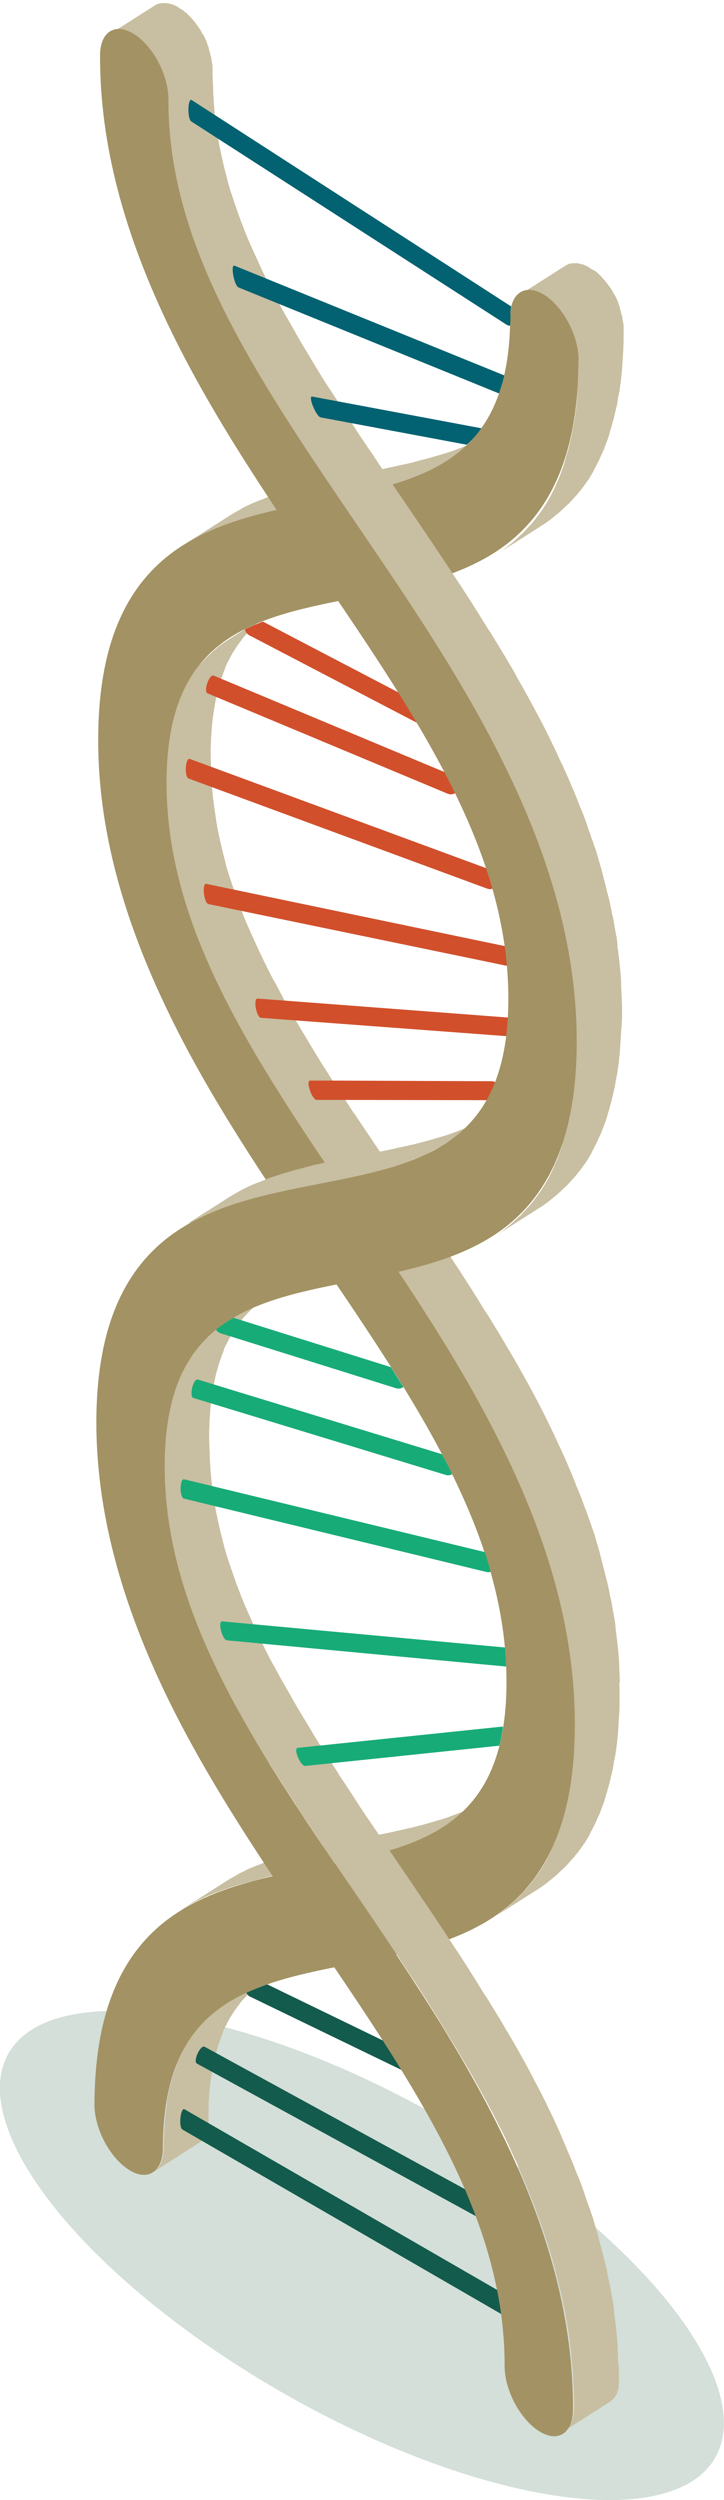
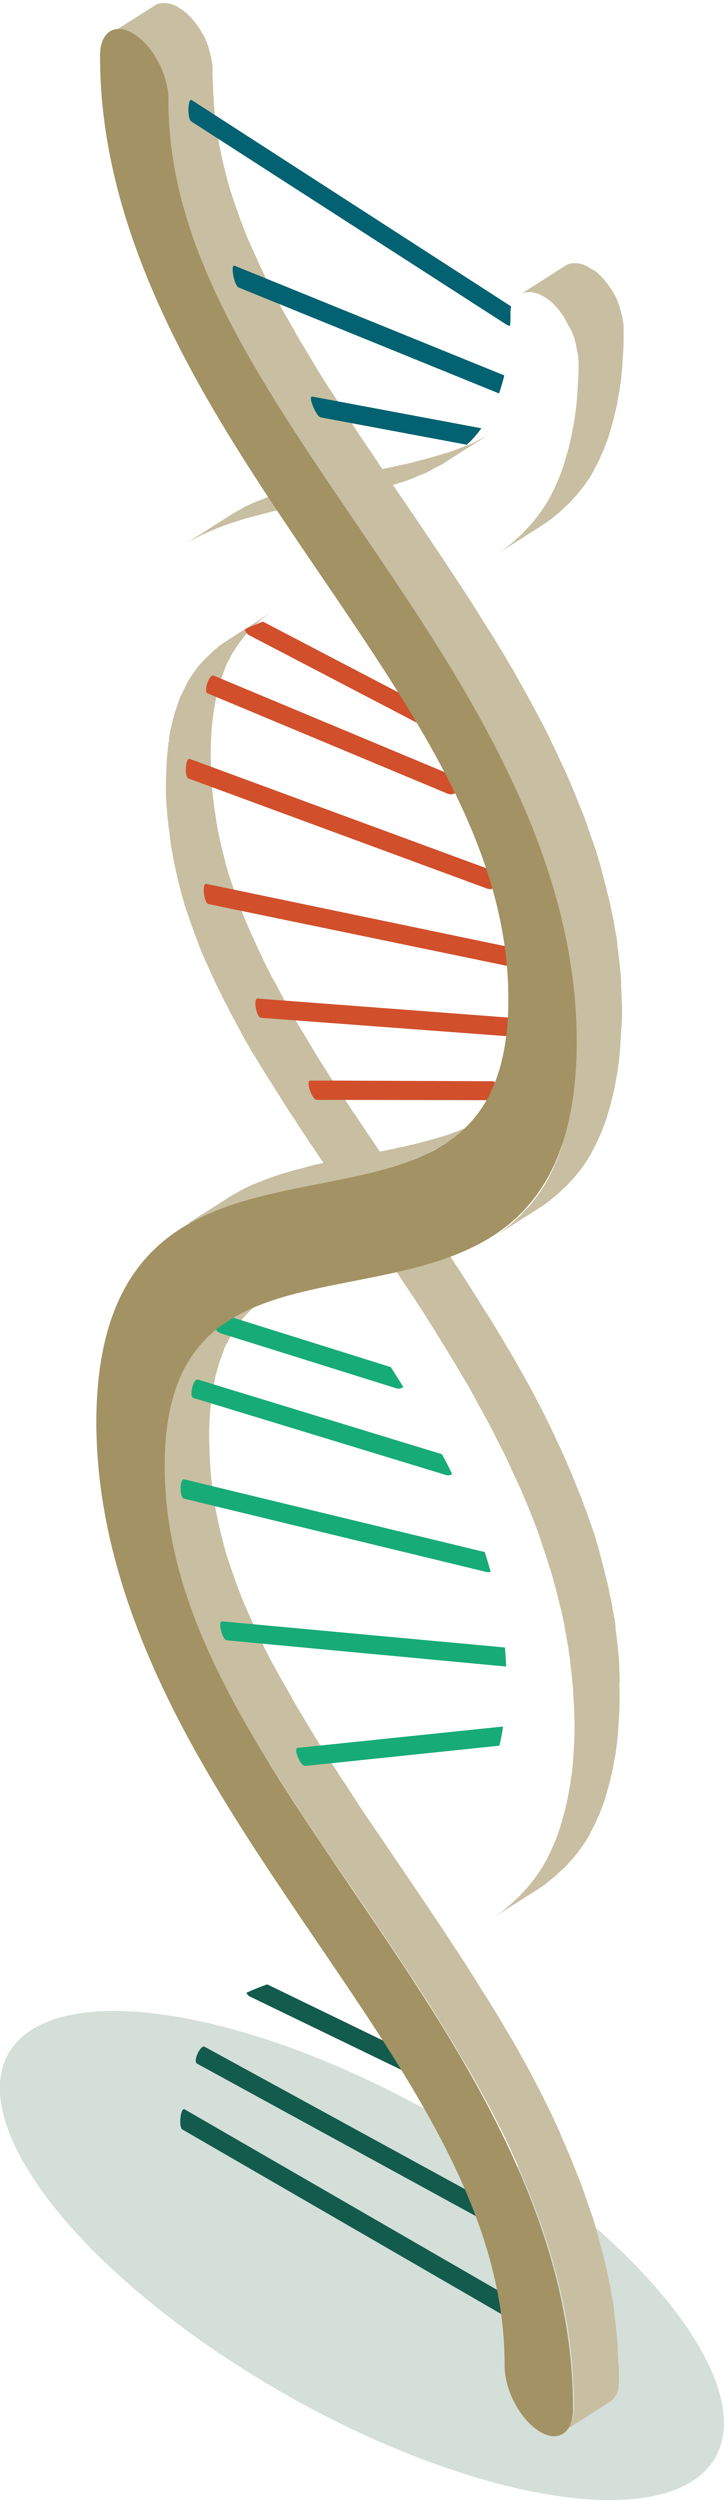
<svg xmlns="http://www.w3.org/2000/svg" version="1.1" id="Layer_1" x="0" y="0" viewBox="0 0 233 804.4" xml:space="preserve">
  <style>
    .st2{fill:#c8bea1}.st3{fill:#a39263}.st4{fill:#135b4d}.st5{fill:#d14f2b}.st6{fill:#036271}.st7{fill:#17ab77}
  </style>
  <ellipse transform="rotate(-60.23 116.517 725.755)" cx="116.5" cy="725.7" rx="51" ry="131" opacity=".18" fill="#10512a" />
-   <path class="st2" d="M67.1 677.7c0-1.1.1-2.1.2-3.1v-.6c.1-1 .2-2.1.3-3.1.1-1 .3-2 .4-3 0-.2.1-.3.1-.5.2-1 .3-1.9.5-2.9 0-.2.1-.3.1-.5.2-1 .4-2 .7-3 0-.1.1-.3.1-.4.3-1 .6-2.1.9-3 .1-.2.1-.4.2-.5.1-.4.3-.8.4-1.2.1-.2.1-.4.2-.6.2-.4.4-.9.5-1.3 0-.1.1-.2.1-.4.3-.7.6-1.4 1-2 .1-.1.1-.3.2-.4.3-.7.7-1.3 1-1.9 0-.1.1-.2.2-.3.4-.6.8-1.3 1.2-1.9l.1-.1c.4-.6.8-1.2 1.3-1.8.1-.1.2-.2.2-.3.4-.6.9-1.1 1.3-1.6l.3-.3c.5-.5 1-1.1 1.5-1.6l.1-.1c.5-.5 1-1 1.5-1.4l.2-.2c.5-.5 1-.9 1.6-1.4.1-.1.2-.2.3-.2.5-.4 1.1-.8 1.6-1.3.1-.1.2-.1.3-.2l1.8-1.2-14.5 9.2-1.8 1.2c-.1.1-.2.1-.3.2-.6.4-1.1.8-1.6 1.2-.1.1-.2.2-.3.2-.5.4-1.1.9-1.6 1.4l-.2.2c-.5.5-1 .9-1.5 1.4l-.1.1c-.5.5-1 1-1.5 1.6l-.3.3c-.5.5-.9 1.1-1.3 1.6-.1.1-.2.2-.2.3-.4.6-.9 1.2-1.3 1.8 0 .1-.1.1-.1.2-.4.6-.8 1.2-1.2 1.9 0 .1-.1.1-.1.2v.1c-.4.6-.7 1.3-1 1.9-.1.1-.1.3-.2.4-.3.7-.6 1.3-1 2.1 0 .1-.1.2-.1.3-.2.4-.4.9-.5 1.3-.1.2-.1.4-.2.6-.1.4-.3.8-.4 1.2 0 .1-.1.2-.1.3 0 .1 0 .1-.1.2l-.9 3c0 .1 0 .1-.1.2v.2c-.3 1-.5 2-.7 3 0 .1 0 .2-.1.2v.2c-.2.9-.4 1.9-.5 2.9v.5c-.2 1-.3 2-.4 3-.1 1-.2 2-.3 3.1v.7c-.1 1-.1 2-.2 3.1V687.5c0 1-.1 2-.1 3.1v.4c0 .5 0 .9-.1 1.3v.1c0 .4-.1.8-.1 1.1v.1c-.1.4-.1.7-.2 1 0 .1 0 .1-.1.2l-.3.9v.1c-.1.3-.3.6-.4.9 0 0 0 .1-.1.1-.1.2-.3.4-.4.6l-.2.2c-.1.2-.3.3-.4.4l-.2.2c-.2.2-.4.3-.6.5l14.6-9.3c.2-.1.4-.3.6-.5l.2-.2.4-.4.2-.2c.2-.2.3-.4.4-.6 0 0 0-.1.1-.1.2-.3.3-.5.4-.8v-.1c.1-.2.1-.4.2-.6 0-.1.1-.2.1-.3 0-.1 0-.1.1-.2v-.2c.1-.2.1-.4.1-.6v-.2-.1-.2c0-.2.1-.4.1-.6v-.3-.1-.1-.6-.6-.5c0-1.1 0-2.1.1-3.1-.1-.1-.1-.3-.1-.5zM153.9 580.5c-.5.3-1.1.6-1.7.9-.3.2-.6.3-.9.5-.5.3-1.1.5-1.6.7-.3.1-.6.3-1 .4-.6.2-1.2.5-1.8.7-.3.1-.5.2-.8.3-1.3.5-2.6 1-4 1.4-.2.1-.4.1-.7.2-1.3.4-2.7.8-4.1 1.2-.2.1-.5.1-.7.2-1.4.4-2.8.7-4.2 1.1-.2.1-.4.1-.6.1-1.5.4-3 .7-4.5 1-.1 0-.2 0-.3.1-1.7.4-3.5.7-5.2 1.1h-.2c-1.8.4-3.6.7-5.4 1.1-1.7.3-3.4.7-5 1-.2 0-.3.1-.5.1-1.6.3-3.3.7-4.9 1-.2 0-.3.1-.5.1h-.2c-1.5.3-3.1.7-4.6 1-.3.1-.5.1-.8.2l-4.5 1.2c-.2.1-.5.1-.7.2-1.5.4-3 .9-4.5 1.3-.2.1-.4.1-.6.2-1.6.5-3.1 1-4.6 1.6-.1 0-.1.1-.2.1-.9.4-1.9.7-2.8 1.1-.3.1-.6.3-1 .4-.7.3-1.4.6-2.1 1-.3.2-.7.3-1 .5-.7.3-1.3.7-2 1.1-.3.2-.6.3-.9.5-.9.5-1.9 1.1-2.8 1.7l-14.6 9.3c.9-.6 1.9-1.1 2.8-1.7.3-.2.6-.3.9-.5.7-.4 1.3-.7 2-1.1.3-.2.7-.3 1-.5.7-.3 1.4-.6 2.1-1 .3-.1.6-.3 1-.4.9-.4 1.9-.8 2.8-1.1.1 0 .2-.1.2-.1 1.5-.6 3.1-1.1 4.6-1.6.2-.1.4-.1.6-.2 1.5-.5 3-.9 4.5-1.3.3-.1.5-.1.8-.2l4.5-1.2c.3-.1.5-.1.8-.2 1.5-.4 3-.7 4.6-1 .2 0 .4-.1.7-.1 1.6-.4 3.3-.7 4.9-1 .2 0 .3-.1.5-.1 1.7-.3 3.4-.7 5-1 1.8-.4 3.7-.7 5.5-1.1h.1c1.8-.4 3.5-.7 5.2-1.1H112.8c1.5-.3 3-.7 4.5-1 .2 0 .4-.1.6-.1 1.4-.3 2.8-.7 4.2-1.1.2-.1.5-.1.7-.2 1.4-.4 2.7-.8 4.1-1.2.2-.1.4-.1.7-.2 1.3-.4 2.7-.9 4-1.4.1 0 .1 0 .2-.1l.6-.3c.6-.2 1.2-.5 1.8-.7.3-.1.6-.3 1-.4.5-.2 1.1-.5 1.6-.7.3-.1.6-.3.9-.5.6-.3 1.1-.6 1.7-.9.3-.1.5-.3.8-.4.8-.4 1.6-.9 2.3-1.4l14.6-9.3c-.8.5-1.5.9-2.3 1.4-.4.1-.6.2-.9.4z" />
  <path class="st2" d="M199.5 541c0-.6-.1-1.2-.1-1.8 0-.9-.1-1.8-.1-2.7v-.7c0-.6-.1-1.3-.1-1.9-.1-.7-.1-1.4-.2-2.1 0-.4-.1-.7-.1-1.1-.1-.7-.1-1.3-.2-2-.1-.5-.1-1.1-.2-1.6s-.1-1.1-.2-1.6c-.1-.6-.2-1.3-.2-1.9 0-.4-.1-.7-.1-1.1-.1-.8-.2-1.5-.4-2.3-.1-.6-.2-1.2-.3-1.7 0-.2-.1-.4-.1-.6-.2-1.2-.4-2.5-.7-3.7-.1-.3-.1-.6-.2-.8v-.1c-.3-1.6-.6-3.1-1-4.7 0-.1-.1-.2-.1-.3-.1-.5-.2-1-.4-1.5-.2-.9-.4-1.9-.7-2.9-.1-.3-.1-.5-.2-.8-.2-.6-.3-1.3-.5-1.9-.2-.7-.3-1.3-.5-2-.1-.4-.3-.9-.4-1.4-.2-.7-.4-1.3-.6-2-.1-.5-.3-.9-.4-1.4-.2-.7-.4-1.4-.7-2.1l-.6-1.8c-.1-.3-.2-.5-.3-.8-.4-1.1-.8-2.3-1.2-3.4-.1-.3-.2-.7-.4-1 0-.1 0-.1-.1-.2-.5-1.5-1.1-3.1-1.7-4.6-.1-.1-.1-.3-.2-.4l-.6-1.5c-.4-.9-.7-1.9-1.1-2.8-.1-.3-.3-.7-.4-1l-.9-2.1c-.3-.6-.5-1.3-.8-1.9-.2-.5-.4-.9-.6-1.4-.4-.9-.8-1.8-1.2-2.6-.2-.5-.4-1-.7-1.5-.4-.9-.8-1.7-1.2-2.6-.1-.2-.2-.4-.2-.5-.6-1.2-1.2-2.5-1.8-3.7-.3-.7-.7-1.4-1-2.1-.8-1.6-1.6-3.2-2.4-4.7-.3-.5-.5-1-.8-1.5-.4-.8-.8-1.6-1.3-2.5-.1-.2-.2-.4-.3-.5-1-1.9-2.1-3.9-3.2-5.8l-.3-.6c-1-1.7-2-3.5-3-5.2-.3-.6-.7-1.2-1.1-1.8-.8-1.4-1.6-2.8-2.4-4.1-.4-.6-.7-1.2-1.1-1.8-1-1.6-2-3.3-3-4.9-.1-.2-.3-.4-.4-.6l-.1-.1c-1.4-2.2-2.7-4.4-4.1-6.6-.3-.5-.7-1.1-1-1.6-1.4-2.2-2.8-4.3-4.2-6.5 0 0 0-.1-.1-.1-1.4-2.2-2.8-4.3-4.2-6.4-.3-.5-.7-1-1-1.5l-4.2-6.3-.1-.1c-.1-.1-.1-.2-.2-.3-3-4.5-6-8.9-9-13.3-1.4-2.1-2.8-4.1-4.1-6.1-.3-.5-.7-1-1-1.5l-4.2-6.3c-.2-.3-.5-.7-.7-1l-3.6-5.4c-.2-.4-.5-.8-.8-1.1-1.3-2-2.6-4-3.9-5.9-.3-.4-.6-.9-.8-1.3-1.2-1.9-2.5-3.8-3.7-5.7-.1-.2-.2-.3-.3-.5-1.3-2-2.5-3.9-3.7-5.9l-.9-1.5c-.7-1.2-1.4-2.3-2.1-3.5l-.9-1.5c-1-1.6-1.9-3.2-2.9-4.9-.1-.1-.2-.3-.2-.4-.8-1.5-1.7-2.9-2.5-4.4-.3-.5-.6-1-.8-1.5-.6-1.1-1.2-2.2-1.8-3.4-.3-.6-.6-1.2-1-1.8-.4-.7-.8-1.5-1.2-2.2-.3-.7-.7-1.4-1-2-.4-.7-.7-1.5-1.1-2.2-.3-.6-.6-1.3-.9-1.9-.7-1.4-1.3-2.8-1.9-4.1-.1-.3-.3-.6-.4-.9-.4-.8-.7-1.6-1.1-2.4-.3-.6-.5-1.2-.8-1.8-.2-.4-.3-.8-.5-1.1-.4-1-.8-1.9-1.2-2.9-.2-.4-.3-.9-.5-1.3-.3-.9-.7-1.8-1-2.6-.2-.5-.3-.9-.5-1.4-.3-.9-.6-1.7-.9-2.6-.2-.5-.3-.9-.5-1.4l-.9-2.7c-.1-.4-.3-.8-.4-1.2-.4-1.3-.8-2.6-1.1-3.9 0-.1-.1-.3-.1-.5-.3-1.2-.6-2.3-.9-3.5-.1-.4-.2-.9-.3-1.3l-.6-2.7c-.1-.5-.2-.9-.3-1.4-.2-.9-.4-1.8-.5-2.7-.1-.4-.2-.8-.2-1.2l-.6-3.9v-.1c-.2-1.3-.3-2.6-.5-3.8 0-.4-.1-.8-.1-1.3-.1-.9-.2-1.8-.2-2.8 0-.5-.1-.9-.1-1.4-.1-.9-.1-1.8-.1-2.7 0-.5 0-.9-.1-1.4 0-1.3-.1-2.7-.1-4v-.5c0-1.1 0-2.1.1-3.1v-.6c0-1.1.1-2.1.2-3.1v-.6c.1-1 .2-2.1.3-3.1.1-1 .3-2 .4-3 0-.2.1-.3.1-.5.2-1 .3-1.9.5-2.9 0-.2.1-.3.1-.5.2-1 .4-2 .7-3 0-.1.1-.3.1-.4.3-1 .6-2.1.9-3 .1-.2.1-.4.2-.5.1-.4.3-.8.4-1.2.1-.2.1-.4.2-.6.2-.4.4-.9.5-1.3 0-.1.1-.2.1-.3.3-.7.6-1.4 1-2 .1-.1.1-.3.2-.4.3-.7.7-1.3 1-1.9 0-.1.1-.2.2-.3.4-.6.8-1.3 1.2-1.9l.1-.1c.4-.6.8-1.2 1.3-1.8.1-.1.2-.2.2-.3.4-.6.9-1.1 1.3-1.6l.3-.3c.5-.5 1-1.1 1.5-1.6l.1-.1c.5-.5 1-1 1.5-1.4l.2-.2c.5-.5 1-.9 1.6-1.4.1-.1.2-.2.3-.2.5-.4 1.1-.8 1.6-1.2.1-.1.2-.1.3-.2l1.8-1.2-14.6 9.3-1.8 1.2c-.1.1-.2.1-.3.2-.6.4-1.1.8-1.6 1.2l-.3.3c-.5.4-1.1.9-1.6 1.4l-.2.2c-.5.5-1 .9-1.5 1.4l-.1.1c-.5.5-1 1-1.5 1.6l-.3.3c-.5.5-.9 1.1-1.3 1.6-.1.1-.2.2-.2.3-.4.6-.9 1.2-1.3 1.8 0 .1-.1.1-.1.2-.4.6-.8 1.2-1.2 1.9 0 .1-.1.1-.1.2v.1c-.4.6-.7 1.3-1 1.9-.1.1-.1.3-.2.4-.3.7-.6 1.3-1 2 0 .1-.1.2-.1.3-.2.4-.4.9-.5 1.3-.1.2-.1.4-.2.6-.1.4-.3.8-.4 1.2 0 .1-.1.2-.1.3 0 .1 0 .1-.1.2l-.9 3c0 .1 0 .1-.1.2v.2c-.3 1-.5 2-.7 3 0 .1 0 .2-.1.2v.2c-.2.9-.4 1.9-.5 2.9v.5c-.2 1-.3 2-.4 3-.1 1-.2 2-.3 3.1v.7c-.1 1-.1 2-.2 3.1V248.6c0 1-.1 2-.1 3.1v4.4c0 .5 0 .9.1 1.4 0 .6 0 1.2.1 1.7 0 .3 0 .7.1 1 0 .5.1.9.1 1.4 0 .4 0 .7.1 1.1 0 .6.1 1.1.2 1.7 0 .4.1.8.1 1.3 0 .2 0 .4.1.5.1 1.1.3 2.2.4 3.3v.1c.2 1.1.3 2.3.5 3.4 0 .2.1.3.1.5.1.4.2.8.2 1.2.1.6.2 1.1.3 1.7.1.3.1.7.2 1 .1.5.2.9.3 1.4.1.3.1.7.2 1 .1.6.3 1.1.4 1.7.1.4.2.9.3 1.3 0 .2.1.3.1.5.2 1 .5 2 .8 3 0 .2.1.3.1.5v.1c.3 1.2.7 2.3 1 3.5 0 .1.1.2.1.4.1.4.2.8.4 1.2.2.6.4 1.3.6 1.9.1.3.2.6.3.8.2.5.3.9.5 1.4.1.4.3.8.4 1.2.2.5.3.9.5 1.4.2.5.3.9.5 1.4.1.2.2.5.3.7.2.6.5 1.3.7 1.9.2.4.3.9.5 1.3 0 .1.1.2.1.4.3.8.7 1.7 1 2.5.2.4.3.8.5 1.1 0 0 0 .1.1.1.2.6.5 1.1.7 1.7.4.8.7 1.6 1.1 2.4 0 .1.1.1.1.2.1.2.2.5.3.7.6 1.4 1.3 2.8 1.9 4.1l.3.6.6 1.2c.4.7.7 1.5 1.1 2.2.3.7.7 1.4 1 2 .4.7.8 1.5 1.1 2.2.2.3.3.6.5.9.2.3.3.6.5.9.6 1.1 1.2 2.2 1.8 3.4.3.5.6 1 .8 1.5.8 1.5 1.6 2.9 2.5 4.4.1.1.2.3.2.4.9 1.6 1.9 3.2 2.9 4.8l.9 1.5c.7 1.1 1.4 2.3 2.1 3.4.2.3.3.5.5.8.1.2.3.5.5.7 1.2 2 2.4 3.9 3.7 5.9.1.2.2.3.3.5 1.2 1.9 2.4 3.8 3.7 5.7.3.4.6.9.8 1.3 1.3 2 2.6 3.9 3.9 5.9.2.4.5.8.8 1.1l3.6 5.4c.1.2.3.4.4.6.1.1.2.3.3.4l4.2 6.3c.3.5.7 1 1.1 1.6 1.4 2 2.7 4 4.1 6.1 3 4.4 6 8.9 9 13.3.1.1.2.2.2.4l4.2 6.3c.3.5.7 1 1 1.5 1.4 2.2 2.9 4.3 4.3 6.5 0 0 0 .1.1.1 1.4 2.1 2.8 4.3 4.2 6.5.3.5.7 1 1 1.6 1.4 2.2 2.8 4.4 4.1 6.6.2.3.3.5.5.8 1 1.6 2 3.3 3 4.9.4.6.7 1.2 1.1 1.8.8 1.4 1.6 2.7 2.4 4.1.4.6.7 1.2 1.1 1.8 1 1.7 2 3.5 2.9 5.2l.3.6c1.1 1.9 2.1 3.9 3.2 5.8.5 1 1.1 2 1.6 3 .3.5.5 1 .8 1.6.8 1.6 1.6 3.2 2.4 4.7 1 1.9 1.9 3.9 2.8 5.8.1.2.2.4.2.5.6 1.4 1.3 2.8 1.9 4.1.4.9.8 1.8 1.2 2.6.5 1.1.9 2.2 1.4 3.3l.9 2.1c.5 1.3 1 2.5 1.5 3.8l.6 1.5c.7 1.8 1.3 3.5 1.9 5.2.1.3.2.7.3 1 .5 1.4 1 2.8 1.4 4.2l.6 1.8c.4 1.2.7 2.3 1.1 3.4.2.7.4 1.3.6 2l.9 3.3c.2.6.3 1.3.5 1.9.3 1.2.6 2.4.9 3.7.1.5.2 1 .4 1.5.4 1.7.8 3.4 1.1 5.1.1.3.1.5.1.8.3 1.4.5 2.9.8 4.3.1.6.2 1.2.3 1.7.2 1.1.3 2.2.5 3.4.1.6.2 1.3.2 1.9.1 1.1.3 2.1.4 3.2.1.7.1 1.3.2 2 .1 1.1.2 2.1.3 3.2 0 .6.1 1.3.1 1.9.1 1.1.1 2.2.2 3.3 0 .6.1 1.2.1 1.8 0 1.7.1 3.3.1 5 0 1.7 0 3.4-.1 5.1v.1c-.1 1.6-.2 3.3-.3 4.9 0 .5-.1 1.1-.1 1.6-.1 1-.2 2.1-.3 3.1-.1.7-.2 1.3-.3 2-.1.9-.2 1.7-.4 2.6-.1.8-.3 1.5-.4 2.2-.1.7-.3 1.5-.4 2.2-.2 1-.5 2-.7 3-.1.5-.2 1-.4 1.5 0 .1-.1.2-.1.4-.3 1.2-.7 2.3-1 3.4-.1.2-.1.3-.1.5-.4 1.2-.8 2.3-1.2 3.4-.1.3-.2.5-.3.8-.3.8-.7 1.6-1 2.3-.2.5-.4.9-.6 1.4-.3.7-.7 1.3-1 2-.2.4-.4.9-.7 1.3-.5 1-1.1 1.9-1.7 2.8 0 .1-.1.1-.1.2-.6.9-1.2 1.7-1.8 2.5-.2.3-.4.5-.6.8-.5.7-1.1 1.4-1.7 2.1-.2.2-.3.4-.5.5-.7.8-1.5 1.6-2.2 2.4-.2.2-.4.4-.6.5-.6.6-1.3 1.2-1.9 1.8-.2.2-.5.4-.7.6-.8.7-1.7 1.4-2.6 2.1-1.1.8-2.2 1.6-3.4 2.3l14.6-9.3c1.2-.7 2.3-1.5 3.4-2.3.9-.7 1.7-1.4 2.6-2.1.2-.2.5-.4.7-.6.6-.6 1.3-1.2 1.9-1.8.2-.2.4-.4.6-.5.8-.8 1.5-1.6 2.2-2.4.2-.2.3-.4.5-.5.6-.7 1.1-1.4 1.7-2.1.2-.2.4-.5.6-.8.6-.8 1.2-1.7 1.8-2.5 0-.1.1-.1.1-.2.5-.8 1-1.6 1.4-2.4.1-.2.2-.3.2-.5.2-.4.5-.8.7-1.3.3-.6.7-1.3 1-2 .2-.5.4-.9.6-1.4.2-.3.3-.7.5-1 .2-.4.3-.8.5-1.3.1-.3.2-.5.3-.8.4-1 .8-2 1.1-3.1 0-.1.1-.2.1-.3.1-.2.1-.3.1-.5.4-1.1.7-2.3 1-3.4 0-.1.1-.2.1-.4 0-.1 0-.1.1-.2.1-.4.2-.9.3-1.3.2-1 .5-1.9.7-3 0-.1 0-.2.1-.3.1-.6.2-1.3.3-1.9.1-.7.3-1.5.4-2.2 0-.1 0-.2.1-.3.1-.7.2-1.5.3-2.2.1-.7.2-1.3.3-2v-.3c.1-.9.2-1.9.3-2.8 0-.5.1-1 .1-1.6v-.1c.1-1.5.2-3.1.3-4.7v-.1c.1-1.6.1-3.2.1-4.8v-.3c0-1.6 0-3.1-.1-4.7.2-.1.2-.2.2-.4zM62.4 173.5c.7-.4 1.3-.7 2-1.1.3-.2.7-.3 1-.5.7-.3 1.4-.6 2-.9.3-.1.6-.3 1-.4.9-.4 1.8-.8 2.7-1.1.1 0 .2-.1.3-.1 1.5-.6 3-1.1 4.6-1.6.2-.1.4-.1.6-.2 1.5-.5 3-.9 4.5-1.3.3-.1.5-.1.8-.2l4.5-1.2c.3-.1.5-.1.8-.2 1.5-.4 3-.7 4.6-1 .2 0 .4-.1.6-.1 1.6-.4 3.3-.7 4.9-1 .2 0 .3-.1.5-.1 1.7-.3 3.4-.7 5.1-1 1.8-.4 3.6-.7 5.4-1.1h.2c1.7-.4 3.5-.7 5.2-1.1.1 0 .2 0 .3-.1h.1c1.5-.3 3-.7 4.5-1 .2-.1.4-.1.6-.2 1.4-.3 2.8-.7 4.2-1.1.2-.1.5-.1.7-.2 1.4-.4 2.7-.8 4.1-1.2.2-.1.4-.1.7-.2 1.3-.4 2.7-.9 4-1.4.1 0 .1 0 .2-.1l.6-.3c.6-.2 1.2-.5 1.8-.7.3-.1.6-.3 1-.4.5-.2 1.1-.5 1.6-.8.3-.1.6-.3.9-.5.6-.3 1.1-.6 1.7-.9.3-.1.5-.3.8-.4.8-.4 1.6-.9 2.3-1.4l14.6-9.3c-.8.5-1.5.9-2.3 1.4-.3.1-.5.3-.8.4-.5.3-1.1.6-1.7.9-.3.2-.6.3-.9.5-.5.3-1.1.5-1.6.7-.3.1-.6.3-1 .4-.6.2-1.2.5-1.8.7-.3.1-.5.2-.8.3-1.3.5-2.6 1-4 1.4-.2.1-.4.1-.7.2-1.3.4-2.7.8-4.1 1.2-.2.1-.5.1-.7.2-1.4.4-2.8.7-4.2 1.1-.2.1-.4.1-.6.2-1.5.4-3 .7-4.5 1-.1 0-.2 0-.4.1-1.7.4-3.4.7-5.1 1.1-.1 0-.2 0-.3.1-1.8.4-3.5.7-5.3 1.1-1.7.3-3.4.7-5.1 1-.2 0-.3.1-.5.1-1.7.3-3.3.7-5 1-.1 0-.3.1-.4.1h-.2c-1.5.3-3.1.7-4.6 1-.3.1-.5.1-.8.2l-4.5 1.2c-.3.1-.5.1-.8.2-1.5.4-3 .9-4.5 1.3-.2.1-.4.1-.6.2-1.5.5-3.1 1-4.6 1.6-.1 0-.2.1-.2.1-.9.4-1.8.7-2.8 1.1-.3.1-.6.3-1 .4-.7.3-1.4.6-2 .9-.3.2-.7.3-1 .5-.7.3-1.3.7-2 1.1-.3.2-.6.3-.9.5-.9.5-1.9 1.1-2.8 1.7l-14.6 9.3c.9-.6 1.8-1.1 2.8-1.7.3-.1.6-.3.9-.4zM200.7 106.8v-.3-.5-.6-.3-.1-.2c0-.2 0-.4-.1-.6 0-.2 0-.4-.1-.6 0-.2-.1-.4-.1-.6 0-.2-.1-.4-.1-.6v-.2-.1c0-.1 0-.2-.1-.3 0-.2-.1-.4-.2-.6 0-.2-.1-.3-.1-.5v-.1-.1c-.1-.2-.1-.4-.2-.6-.1-.2-.1-.4-.2-.6v-.1-.1c0-.1-.1-.3-.1-.4-.1-.2-.1-.4-.2-.6-.1-.1-.1-.3-.2-.4v-.1-.1c-.1-.2-.2-.4-.2-.6l-.3-.6v-.1s0-.1-.1-.1c-.1-.2-.2-.3-.2-.5l-.3-.6c-.1-.1-.1-.2-.2-.3 0 0 0-.1-.1-.1-.1-.2-.2-.3-.3-.5-.1-.3-.3-.5-.4-.8 0 0 0-.1-.1-.1-.2-.4-.4-.7-.7-1-.2-.2-.3-.5-.5-.7-.1-.2-.3-.4-.4-.5-.1-.2-.3-.4-.4-.5-.1-.2-.3-.4-.4-.5 0 0 0-.1-.1-.1 0 0 0-.1-.1-.1-.1-.1-.2-.2-.3-.4l-.5-.5-.1-.1-.1-.1-.2-.2-.5-.5-.2-.2-.1-.1c-.1 0-.1-.1-.2-.1-.2-.1-.3-.3-.5-.4-.1-.1-.2-.2-.4-.3h-.1-.1c-.2-.1-.3-.2-.5-.3-.2-.1-.3-.2-.5-.3 0 0-.1 0-.1-.1-.1-.1-.2-.1-.3-.2-.2-.1-.3-.2-.5-.3-.1-.1-.2-.1-.3-.2h-.1-.1c-.1-.1-.3-.1-.4-.2-.1-.1-.3-.1-.4-.2h-.1-.1c-.1 0-.2-.1-.3-.1-.2-.1-.3-.1-.5-.1-.1 0-.1 0-.2-.1h-.1-.1c-.2 0-.3-.1-.5-.1h-.3-.1-1.2c-.2 0-.4.1-.6.1h-.1c-.2.1-.4.1-.6.2-.3.1-.6.3-.8.4l-14.6 9.3c.3-.2.6-.3.8-.4.2-.1.4-.2.7-.2h.1c.3-.1.5-.1.8-.1h1.1c.3 0 .6.1.9.2h.1c.3.1.6.2 1 .3h.1c.3.1.7.3 1 .5h.1c.4.2.7.4 1.1.6.4.2.7.5 1.1.8h.1c.3.3.7.5 1 .8l.1.1.9.9.1.1c.3.3.6.7.9 1 0 0 0 .1.1.1l.9 1.2c.3.4.6.8.9 1.3v.1c.3.4.5.8.7 1.2.2.3.3.5.4.8.1.2.2.4.4.7.1.1.1.2.2.3.2.4.4.7.6 1.1 0 0 0 .1.1.1.2.5.4.9.6 1.4v.1c.2.5.4.9.5 1.4v.1c.2.5.3 1 .4 1.4v.1c.1.5.2.9.3 1.4v.1c.1.5.2 1 .3 1.4.1.5.1 1 .2 1.4v.1c0 .5.1.9.1 1.4 0 1.7 0 3.4-.1 5.1v.1c-.1 1.7-.2 3.3-.3 4.9 0 .5-.1 1.1-.1 1.6-.1 1-.2 2.1-.3 3.1-.1.7-.2 1.3-.3 2-.1.9-.2 1.7-.4 2.6-.1.8-.3 1.5-.4 2.2-.1.7-.3 1.5-.4 2.2-.2 1-.5 2-.7 3-.1.5-.2 1-.4 1.5 0 .1-.1.2-.1.4-.3 1.2-.7 2.3-1 3.4 0 .2-.1.3-.1.5-.4 1.2-.8 2.3-1.2 3.4-.1.3-.2.5-.3.8-.3.8-.7 1.6-1 2.3-.2.5-.4.9-.6 1.4-.3.7-.7 1.3-1 2-.2.4-.4.8-.7 1.3-.5 1-1.1 1.9-1.7 2.8 0 .1-.1.1-.1.2-.6.9-1.2 1.7-1.8 2.5-.2.3-.4.5-.6.8-.5.7-1.1 1.4-1.7 2.1-.2.2-.3.4-.5.5-.7.8-1.5 1.6-2.2 2.4-.2.2-.4.4-.6.5-.6.6-1.3 1.2-1.9 1.8-.2.2-.5.4-.7.6-.8.7-1.7 1.4-2.6 2.1-1.1.8-2.2 1.6-3.4 2.3l14.6-9.3c1.1-.7 2.3-1.5 3.4-2.3.9-.7 1.7-1.4 2.6-2.1.2-.2.5-.4.7-.6.6-.6 1.3-1.2 1.9-1.8.2-.2.4-.4.6-.5.8-.8 1.5-1.6 2.2-2.4.2-.2.3-.4.5-.5.6-.7 1.1-1.4 1.7-2.1.2-.3.4-.5.6-.8.6-.8 1.2-1.7 1.8-2.5 0-.1.1-.1.1-.2.5-.8 1-1.6 1.4-2.4.1-.2.2-.3.2-.5.2-.4.5-.8.7-1.3.3-.6.7-1.3 1-2 .2-.5.4-.9.6-1.4.2-.3.3-.7.5-1 .2-.4.3-.8.5-1.3.1-.3.2-.5.3-.8.4-1 .8-2 1.1-3.1 0-.1.1-.2.1-.3.1-.2.1-.3.1-.5.4-1.1.7-2.3 1-3.4 0-.1.1-.2.1-.4 0-.1 0-.1.1-.2.1-.4.2-.9.3-1.3.2-1 .5-2 .7-3 0-.1 0-.2.1-.3.1-.6.2-1.2.3-1.9.1-.7.3-1.5.4-2.2 0-.1 0-.2.1-.3.1-.7.2-1.5.3-2.2.1-.7.2-1.3.3-2v-.3c.1-.9.2-1.9.3-2.8 0-.5.1-1.1.1-1.6v-.1c.1-1.5.2-3.1.3-4.7v-.1c.1-2.4.1-4 .1-5.6z" />
-   <path class="st3" d="M175.2 94.9c6.1 3.9 11 13.2 11 20.9-.1 28.3-7.8 47.8-23.7 59.7-13.4 10-30.8 13.4-47.6 16.7-32.8 6.4-61.2 12-61.3 59.4-.1 47.4 28.1 89 60.8 137.1 16.8 24.7 34.1 50.1 47.3 77.1 15.8 32 23.4 61.3 23.3 89.6-.1 28.3-7.8 47.8-23.7 59.7-13.4 10-30.8 13.4-47.6 16.7-32.8 6.4-61.2 12-61.3 59.4 0 7.7-5 10.8-11 6.9-6.1-3.9-11-13.2-11-20.9.1-28.3 7.8-47.8 23.7-59.7 13.4-10 30.8-13.4 47.6-16.7 32.8-6.4 61.2-12 61.3-59.4.1-47.4-28.1-89-60.8-137.1-16.8-24.7-34.1-50.1-47.3-77.1-15.7-32-23.4-61.3-23.3-89.6.1-28.3 7.8-47.8 23.7-59.7 13.4-10 30.8-13.4 47.6-16.7 32.8-6.4 61.2-12 61.3-59.4 0-7.6 4.9-10.7 11-6.9z" />
+   <path class="st3" d="M175.2 94.9z" />
  <path class="st4" d="M139.4 664.4L86 638.5c-2.3.8-4.5 1.7-6.7 2.7.3.6.7 1.1 1.3 1.3l56.6 27.4c.4.2.7.3 1.1.3 1.1 0 2.1-.7 2.5-1.8.7-1.6 0-3.4-1.4-4z" />
  <path class="st5" d="M80.2 204.4l59.4 31c.4.2.8.3 1.2.3 1 0 2-.6 2.5-1.7.7-1.5.1-3.3-1.3-4l-57.4-30c-2 .8-3.9 1.6-5.8 2.5.2.8.7 1.5 1.4 1.9zM145.1 255.6c-.3 0-.7-.1-1-.2l-77.3-32.3c-1.4-.6.5-6.3 2-5.7l77.3 32.3c1.4.6 2.1 2.3 1.6 3.9-.4 1.2-1.5 2-2.6 2zM157.6 286.1c-.3 0-.6-.1-.9-.2l-96-35.4c-1.4-.5-1.1-6.8.4-6.3l97.4 35.9c1.4.5 2.2 2.3 1.7 3.8-.4 1.4-1.4 2.2-2.6 2.2zM162.8 310.7c-.2 0-.3 0-.5-.1l-95.2-19.7c-1.5-.3-2.2-6.8-.7-6.5l96.9 20.2c1.5.3 2.5 1.9 2.2 3.5-.2 1.6-1.4 2.6-2.7 2.6zM163.2 333.4h-.2l-79-5.9c-1.5-.1-2.6-6.3-1.1-6.2l80.5 6.1c1.5.1 2.7 1.6 2.6 3.2-.1 1.6-1.3 2.8-2.8 2.8zM158.2 354l-56.3-.1c-1.5 0-3.6-6.2-2.1-6.2h9.9l48.5.2c1.5 0 2.8 1.4 2.7 3.1 0 1.6-1.2 3-2.7 3z" />
  <path class="st4" d="M157.3 715c-.4 0-.8-.1-1.2-.3L63.4 664c-1.4-.7 1.1-6.2 2.5-5.4l92.7 50.7c1.4.7 1.9 2.6 1.2 4.1-.5 1-1.5 1.6-2.5 1.6zM173.2 751c-.4 0-.9-.1-1.3-.3L58.7 685.2c-1.3-.8-.6-7.2.7-6.5l115.1 66.5c1.3.8 1.9 2.6 1.2 4.1-.5 1.1-1.5 1.7-2.5 1.7z" />
  <g>
    <path class="st2" d="M199 760.8c0-.6-.1-1.2-.1-1.8 0-.9-.1-1.8-.1-2.7v-.7c0-.6-.1-1.3-.1-1.9-.1-.7-.1-1.4-.2-2.1 0-.4-.1-.7-.1-1.1-.1-.7-.1-1.3-.2-2-.1-.5-.1-1.1-.2-1.6s-.1-1.1-.2-1.6c-.1-.6-.2-1.3-.2-1.9 0-.4-.1-.7-.1-1.1-.1-.8-.2-1.5-.4-2.3-.1-.6-.2-1.2-.3-1.7 0-.2-.1-.4-.1-.6-.2-1.2-.4-2.5-.7-3.7-.1-.3-.1-.5-.2-.8v-.1c-.3-1.6-.6-3.1-1-4.7 0-.1-.1-.2-.1-.3-.1-.5-.2-1-.4-1.5-.2-.9-.4-1.9-.7-2.8-.1-.3-.1-.5-.2-.8-.2-.6-.3-1.3-.5-1.9-.2-.7-.3-1.3-.5-2-.1-.4-.3-.9-.4-1.4-.2-.7-.4-1.3-.6-2-.1-.5-.3-.9-.4-1.4-.2-.7-.4-1.4-.7-2.1l-.6-1.8c-.1-.3-.2-.5-.3-.8-.4-1.1-.8-2.3-1.2-3.4-.1-.3-.2-.7-.3-1 0-.1 0-.1-.1-.2-.5-1.5-1.1-3.1-1.7-4.6-.1-.1-.1-.3-.2-.4l-.6-1.5c-.4-.9-.7-1.9-1.1-2.8-.1-.3-.3-.7-.4-1l-.9-2.1c-.3-.6-.5-1.3-.8-1.9-.2-.5-.4-.9-.6-1.4-.4-.9-.8-1.7-1.1-2.6-.2-.5-.4-1-.7-1.6-.4-.9-.8-1.7-1.2-2.6-.1-.2-.2-.4-.2-.5-.6-1.2-1.2-2.5-1.8-3.7-.3-.7-.7-1.4-1-2.1-.8-1.6-1.6-3.2-2.4-4.7-.3-.5-.5-1-.8-1.5-.4-.8-.8-1.6-1.3-2.5l-.3-.6c-1-1.9-2.1-3.9-3.2-5.8l-.3-.6c-1-1.8-2-3.5-3-5.2-.3-.6-.7-1.2-1.1-1.8-.8-1.4-1.6-2.8-2.4-4.1-.4-.6-.7-1.2-1.1-1.8-1-1.6-2-3.3-3-4.9-.1-.2-.3-.4-.4-.6l-.1-.1c-1.4-2.2-2.7-4.4-4.1-6.6-.3-.5-.7-1-1-1.6-1.4-2.2-2.8-4.3-4.2-6.5l-.1-.1c-1.4-2.1-2.8-4.3-4.2-6.4-.3-.5-.7-1-1-1.5l-4.2-6.3-.1-.1c-.1-.1-.1-.2-.2-.3-3-4.5-6-8.9-9-13.3-1.4-2.1-2.8-4.1-4.2-6.2-.3-.5-.7-1-1-1.5-1.4-2.1-2.9-4.2-4.3-6.3-.2-.3-.5-.7-.7-1-1.2-1.8-2.4-3.6-3.6-5.5-.2-.4-.5-.7-.7-1.1-1.3-2-2.6-4-3.9-5.9-.3-.4-.6-.9-.8-1.3-1.2-1.9-2.5-3.8-3.7-5.7-.1-.2-.2-.3-.3-.5-1.3-2-2.5-3.9-3.7-5.9l-.9-1.5c-.7-1.2-1.4-2.3-2.1-3.5l-.9-1.5c-1-1.6-1.9-3.2-2.9-4.9-.1-.1-.2-.3-.2-.4-.8-1.5-1.7-2.9-2.5-4.4l-.9-1.5-1.8-3.3c-.3-.6-.6-1.2-1-1.8-.4-.7-.8-1.5-1.2-2.2-.3-.7-.7-1.4-1-2-.4-.7-.7-1.5-1.1-2.2-.3-.6-.6-1.3-.9-1.9-.7-1.4-1.3-2.8-1.9-4.1-.1-.3-.3-.6-.4-.9-.4-.8-.7-1.6-1.1-2.4-.3-.6-.5-1.2-.8-1.8-.2-.4-.3-.8-.5-1.1-.4-1-.8-1.9-1.2-2.9-.2-.4-.3-.9-.5-1.3-.3-.9-.7-1.8-1-2.6-.2-.5-.3-.9-.5-1.4-.3-.9-.6-1.7-.9-2.6-.2-.5-.3-.9-.5-1.4l-.9-2.7c-.1-.4-.3-.8-.4-1.2-.4-1.3-.8-2.6-1.1-3.9 0-.1-.1-.3-.1-.4-.3-1.2-.6-2.3-.9-3.5-.1-.4-.2-.9-.3-1.3l-.6-2.7c-.1-.5-.2-.9-.3-1.4-.2-.9-.4-1.8-.5-2.7-.1-.4-.2-.8-.2-1.2l-.6-3.9v-.1c-.2-1.3-.3-2.6-.5-3.8 0-.4-.1-.8-.1-1.3-.1-.9-.2-1.9-.2-2.8 0-.5-.1-.9-.1-1.4-.1-.9-.1-1.8-.1-2.7 0-.5 0-.9-.1-1.4 0-1.3-.1-2.7-.1-4v-.5c0-1.1 0-2.1.1-3.1v-.6c0-1.1.1-2.1.2-3.1v-.6c.1-1 .2-2.1.3-3.1.1-1 .3-2 .4-3 0-.2.1-.3.1-.5.2-1 .3-1.9.5-2.9 0-.2.1-.3.1-.5.2-1 .4-2 .7-3 0-.1.1-.3.1-.4.3-1 .6-2.1.9-3 .1-.2.1-.4.2-.5.1-.4.3-.8.4-1.2.1-.2.1-.4.2-.6.2-.4.4-.9.5-1.3 0-.1.1-.2.1-.4.3-.7.6-1.4 1-2 .1-.1.1-.3.2-.4.3-.7.7-1.3 1-1.9 0-.1.1-.2.2-.3.4-.6.8-1.3 1.2-1.9 0 0 .1-.1.1-.2.4-.6.8-1.2 1.3-1.8.1-.1.2-.2.2-.3.4-.6.9-1.1 1.3-1.6l.3-.3c.5-.5 1-1.1 1.5-1.6l.1-.1c.5-.5 1-1 1.5-1.4l.2-.2c.5-.5 1-.9 1.6-1.4.1-.1.2-.2.3-.2.5-.4 1.1-.8 1.6-1.2.1-.1.2-.1.3-.2l1.8-1.2-14.6 9.3-1.8 1.2c-.1.1-.2.1-.3.2-.6.4-1.1.8-1.6 1.3-.1.1-.2.2-.3.2-.5.4-1.1.9-1.6 1.4l-.2.2c-.5.5-1 .9-1.5 1.4l-.1.1c-.5.5-1 1-1.5 1.6l-.3.3c-.5.5-.9 1.1-1.3 1.6-.1.1-.2.2-.2.3-.4.6-.9 1.2-1.3 1.8l-.1.1c-.4.6-.8 1.2-1.2 1.9 0 .1-.1.1-.1.2v.1c-.4.6-.7 1.3-1 1.9-.1.1-.1.3-.2.4-.3.7-.7 1.3-1 2.1 0 .1-.1.2-.1.3-.2.4-.4.9-.5 1.3-.1.2-.1.4-.2.6-.1.4-.3.8-.4 1.2 0 .1-.1.2-.1.3 0 .1 0 .1-.1.2l-.9 3c0 .1 0 .1-.1.2v.2c-.3 1-.5 2-.7 3 0 .1 0 .2-.1.2v.2c-.2.9-.4 1.9-.5 2.9v.5c-.2 1-.3 2-.4 3-.1 1-.2 2-.3 3.1v.7c-.1 1-.1 2-.2 3.1V468.1c0 1-.1 2-.1 3.1v4.4c0 .5 0 .9.1 1.4 0 .6 0 1.2.1 1.7 0 .3 0 .7.1 1 0 .5.1.9.1 1.4 0 .4 0 .7.1 1.1 0 .6.1 1.1.2 1.7 0 .4.1.8.1 1.3 0 .2 0 .4.1.5.1 1.1.3 2.2.4 3.3v.1c.2 1.1.3 2.3.5 3.4 0 .2.1.3.1.5.1.4.2.8.2 1.2.1.6.2 1.1.3 1.7.1.3.1.7.2 1 .1.5.2.9.3 1.4.1.3.1.7.2 1 .1.6.3 1.1.4 1.7.1.4.2.9.3 1.3 0 .2.1.3.1.5.2 1 .5 2 .8 3 0 .1.1.3.1.4v.1c.3 1.2.7 2.3 1 3.5 0 .1.1.2.1.4.1.4.2.8.4 1.2.2.6.4 1.3.6 1.9.1.3.2.6.3.8.2.5.3.9.5 1.4.1.4.3.8.4 1.2.2.5.3.9.5 1.4.2.5.3.9.5 1.4.1.2.2.5.3.7.2.6.5 1.3.8 1.9.2.4.3.9.5 1.3 0 .1.1.2.1.4.3.8.7 1.7 1 2.5.2.4.3.8.5 1.1 0 0 0 .1.1.1.2.6.5 1.1.7 1.7.4.8.7 1.6 1.1 2.4 0 .1.1.1.1.2.1.2.2.5.3.7.6 1.4 1.3 2.7 1.9 4.1l.3.6.6 1.2c.4.7.7 1.5 1.1 2.2.3.7.7 1.4 1 2 .4.7.8 1.5 1.2 2.2.2.3.3.6.5.9.2.3.3.6.5.9.6 1.1 1.2 2.2 1.8 3.4.3.5.6 1 .8 1.5.8 1.5 1.6 2.9 2.5 4.4.1.1.2.3.2.4.9 1.6 1.9 3.2 2.9 4.8l.9 1.5c.7 1.1 1.4 2.3 2.1 3.4.2.3.3.5.5.8.1.2.3.5.5.7 1.2 2 2.4 3.9 3.7 5.9.1.2.2.3.3.5 1.2 1.9 2.4 3.8 3.7 5.7.3.4.6.9.8 1.3 1.3 2 2.6 4 3.9 5.9.2.4.5.7.7 1.1l3.6 5.4c.1.2.3.4.4.6.1.1.2.3.3.4 1.4 2.1 2.8 4.2 4.3 6.3.3.5.7 1 1 1.5 1.4 2 2.8 4.1 4.2 6.1 3 4.4 6 8.8 9 13.3.1.1.2.3.3.4l4.2 6.3c.3.5.7 1 1 1.5 1.4 2.1 2.8 4.3 4.2 6.4 0 0 0 .1.1.1 1.4 2.1 2.8 4.3 4.2 6.5.3.5.7 1 1 1.6 1.4 2.2 2.8 4.4 4.1 6.6.2.3.3.5.5.8 1 1.6 2 3.3 3 4.9.4.6.7 1.2 1.1 1.8.8 1.4 1.6 2.7 2.4 4.1.4.6.7 1.2 1.1 1.8 1 1.7 2 3.5 3 5.2l.3.6c1.1 1.9 2.1 3.9 3.2 5.8.5 1 1.1 2 1.6 3 .3.5.5 1 .8 1.5.8 1.6 1.6 3.2 2.4 4.7 1 1.9 1.9 3.9 2.8 5.8.1.2.2.4.2.5.6 1.4 1.3 2.8 1.9 4.1.4.9.8 1.7 1.1 2.6.5 1.1.9 2.2 1.4 3.3l.9 2.1c.5 1.3 1 2.5 1.5 3.8l.6 1.5c.7 1.8 1.3 3.5 1.9 5.2.1.3.2.7.4 1 .5 1.4 1 2.8 1.4 4.2l.6 1.8c.4 1.1.7 2.3 1.1 3.4.2.7.4 1.3.6 2l.9 3.3c.2.6.3 1.3.5 1.9.3 1.2.6 2.4.9 3.7.1.5.2 1 .4 1.5.4 1.7.8 3.4 1.1 5.1.1.3.1.5.2.8.3 1.4.5 2.9.8 4.3.1.6.2 1.2.3 1.7.2 1.1.3 2.2.5 3.4.1.6.2 1.3.2 1.9.1 1.1.3 2.1.4 3.2.1.7.1 1.3.2 2 .1 1.1.2 2.1.3 3.2 0 .6.1 1.3.1 1.9.1 1.1.1 2.2.2 3.3 0 .6.1 1.2.1 1.8 0 1.7.1 3.3.1 5 0 .5 0 .9-.1 1.3v.1c0 .4-.1.8-.1 1.1v.1c-.1.4-.1.7-.2 1 0 .1 0 .1-.1.2l-.3.9v.1c-.1.3-.3.6-.4.9 0 0 0 .1-.1.1-.1.2-.3.4-.4.6l-.2.2c-.1.2-.3.3-.4.4l-.2.2c-.2.2-.4.3-.6.5l14.6-9.3c.2-.1.4-.3.6-.5l.2-.2.4-.4.2-.2c.2-.2.3-.4.4-.6 0 0 0-.1.1-.1.2-.3.3-.5.4-.8v-.1c.1-.2.1-.4.2-.6 0-.1.1-.2.1-.3 0-.1 0-.1.1-.2v-.2c.1-.2.1-.4.1-.6v-.2-.1-.2c0-.2.1-.4.1-.6v-.3-.1-.1-.6-.6c0-1.6 0-3.1-.1-4.7-.1.5-.1.4-.1.3zM61.8 393.2c.7-.4 1.3-.7 2-1.1.3-.2.7-.3 1-.5.7-.3 1.4-.6 2-.9.3-.1.6-.3 1-.4.9-.4 1.8-.8 2.7-1.1.1 0 .2-.1.3-.1 1.5-.6 3-1.1 4.6-1.6.2-.1.4-.1.6-.2 1.5-.5 3-.9 4.5-1.3.3-.1.5-.1.8-.2l4.5-1.2c.3-.1.5-.1.8-.2 1.5-.4 3.1-.7 4.6-1 .2 0 .4-.1.6-.1 1.6-.4 3.3-.7 4.9-1 .2 0 .3-.1.5-.1 1.7-.3 3.4-.7 5.1-1 1.8-.4 3.6-.7 5.3-1.1.1 0 .2 0 .3-.1 1.7-.3 3.5-.7 5.2-1.1.1 0 .2 0 .3-.1h.1c1.5-.3 3-.7 4.5-1 .2-.1.4-.1.6-.2 1.4-.3 2.8-.7 4.2-1.1.2-.1.5-.1.7-.2 1.4-.4 2.7-.8 4.1-1.2.2-.1.4-.1.7-.2 1.3-.4 2.7-.9 4-1.4.1 0 .1 0 .2-.1l.6-.3c.6-.2 1.2-.5 1.8-.7.3-.1.6-.3 1-.4.5-.2 1.1-.5 1.6-.8.3-.1.6-.3.9-.5.6-.3 1.1-.6 1.7-.9.3-.1.5-.3.8-.4.8-.4 1.6-.9 2.3-1.4l14.6-9.3c-.8.5-1.5.9-2.3 1.4-.3.1-.5.3-.8.4-.5.3-1.1.6-1.7.9-.3.2-.6.3-.9.5-.5.3-1.1.5-1.6.8-.3.1-.6.3-1 .4-.6.2-1.2.5-1.8.7-.3.1-.5.2-.8.3-1.3.5-2.6 1-4 1.4-.2.1-.4.1-.7.2-1.3.4-2.7.8-4.1 1.2-.2.1-.5.1-.7.2-1.4.4-2.8.7-4.2 1.1-.2.1-.4.1-.6.1-1.5.4-3 .7-4.5 1-.1 0-.2 0-.3.1-1.7.4-3.4.7-5.2 1.1h-.2c-1.8.4-3.6.7-5.4 1.1-1.7.3-3.4.7-5.1 1-.2 0-.3.1-.5.1-1.7.3-3.3.7-4.9 1-.1 0-.3.1-.4.1h-.2c-1.5.3-3.1.7-4.6 1-.3.1-.5.1-.8.2l-4.5 1.2c-.3.1-.5.1-.8.2-1.5.4-3 .9-4.5 1.3-.2.1-.4.1-.6.2-1.5.5-3.1 1-4.6 1.6-.1 0-.2.1-.2.1-.9.4-1.8.7-2.8 1.1-.3.1-.6.3-1 .4-.7.3-1.4.6-2 .9-.3.2-.7.3-1 .5-.7.3-1.3.7-2 1.1-.3.2-.6.3-.9.5-.9.5-1.9 1.1-2.8 1.7l-14.6 9.3c.9-.6 1.8-1.1 2.8-1.7.2.2.5 0 .8-.2z" />
    <path class="st2" d="M200.2 326.6v-.3c0-1.6 0-3.1-.1-4.7v-.3c0-.6-.1-1.2-.1-1.8 0-.9-.1-1.8-.1-2.7v-.7c0-.6-.1-1.3-.1-1.9-.1-.7-.1-1.4-.2-2.1 0-.4-.1-.7-.1-1.1-.1-.7-.1-1.3-.2-2-.1-.5-.1-1.1-.2-1.6s-.1-1.1-.2-1.6c-.1-.6-.2-1.3-.2-1.9 0-.4-.1-.7-.1-1.1-.1-.8-.2-1.5-.4-2.3-.1-.6-.2-1.2-.3-1.7 0-.2-.1-.4-.1-.6-.2-1.2-.4-2.5-.7-3.7-.1-.3-.1-.5-.2-.8v-.1c-.3-1.6-.6-3.1-1-4.7 0-.1-.1-.2-.1-.3-.1-.5-.2-1-.4-1.5-.2-1-.4-1.9-.7-2.9-.1-.3-.1-.5-.2-.8-.2-.6-.3-1.3-.5-1.9-.2-.7-.3-1.3-.5-2-.1-.5-.3-.9-.4-1.4-.2-.7-.4-1.3-.6-2-.1-.5-.3-.9-.4-1.4-.2-.7-.4-1.4-.7-2.1l-.6-1.8c-.1-.3-.2-.5-.3-.8-.4-1.1-.8-2.3-1.2-3.4-.1-.3-.2-.7-.3-1 0-.1 0-.1-.1-.2-.5-1.5-1.1-3.1-1.7-4.6-.1-.1-.1-.3-.2-.4l-.6-1.5c-.4-.9-.7-1.9-1.1-2.8-.1-.3-.3-.7-.4-1l-.9-2.1c-.3-.6-.5-1.3-.8-1.9-.2-.5-.4-.9-.6-1.4-.4-.9-.8-1.8-1.2-2.6-.2-.5-.4-1-.7-1.5-.4-.9-.8-1.7-1.2-2.6-.1-.2-.2-.4-.2-.5-.6-1.2-1.2-2.5-1.8-3.7-.3-.7-.7-1.4-1-2.1-.8-1.6-1.6-3.2-2.4-4.7-.3-.5-.5-1-.8-1.5-.4-.8-.9-1.6-1.3-2.5-.1-.2-.2-.4-.3-.5-1-1.9-2.1-3.9-3.2-5.8l-.3-.6c-1-1.7-2-3.5-2.9-5.2-.3-.6-.7-1.2-1.1-1.8-.8-1.4-1.6-2.8-2.4-4.1-.4-.6-.7-1.2-1.1-1.8-1-1.6-2-3.3-3-4.9-.1-.2-.3-.4-.4-.6l-.1-.1c-1.4-2.2-2.7-4.4-4.1-6.6-.3-.5-.7-1.1-1-1.6-1.4-2.2-2.8-4.3-4.2-6.5l-.1-.1c-1.4-2.1-2.8-4.3-4.2-6.4-.3-.5-.7-1-1-1.5l-4.2-6.3-.1-.1c-.1-.1-.1-.2-.2-.3-3-4.5-6-8.9-9-13.3-1.4-2-2.8-4.1-4.1-6.1-.4-.5-.7-1-1.1-1.6l-4.2-6.3c-.2-.3-.4-.7-.7-1-1.2-1.8-2.5-3.7-3.7-5.5-.2-.4-.5-.7-.7-1.1l-3.9-6c-.3-.4-.6-.9-.8-1.3-1.2-1.9-2.5-3.8-3.7-5.7-.1-.1-.2-.3-.3-.4-1.3-2-2.5-3.9-3.7-5.9l-.9-1.5c-.7-1.2-1.4-2.3-2.1-3.5l-.9-1.5c-1-1.6-1.9-3.2-2.9-4.9-.1-.1-.2-.3-.2-.4-.8-1.5-1.7-2.9-2.5-4.4l-.9-1.5L90 98c-.3-.6-.7-1.2-1-1.8-.4-.7-.8-1.5-1.2-2.2-.3-.7-.7-1.4-1-2-.4-.7-.7-1.5-1.1-2.2-.3-.6-.6-1.3-.9-1.9-.7-1.4-1.3-2.8-1.9-4.1-.1-.3-.3-.6-.4-.9-.4-.8-.7-1.6-1.1-2.4-.3-.6-.5-1.2-.8-1.8-.2-.4-.3-.8-.5-1.1-.4-1-.8-1.9-1.2-2.9-.2-.4-.3-.9-.5-1.3-.3-.9-.7-1.8-1-2.6-.2-.5-.3-.9-.5-1.4-.3-.9-.6-1.7-.9-2.6-.2-.5-.3-.9-.5-1.4l-.9-2.7c-.1-.4-.3-.8-.4-1.2-.4-1.3-.8-2.6-1.1-3.9 0-.1-.1-.3-.1-.4-.3-1.2-.6-2.3-.9-3.5-.1-.4-.2-.9-.3-1.3l-.6-2.7c-.1-.5-.2-.9-.3-1.4-.2-.9-.4-1.8-.5-2.7-.1-.4-.2-.8-.2-1.2l-.6-3.9v-.1c-.2-1.3-.3-2.6-.5-3.8 0-.4-.1-.8-.1-1.3-.1-.9-.2-1.9-.2-2.8 0-.5-.1-.9-.1-1.4-.1-.9-.1-1.8-.1-2.7 0-.5 0-.9-.1-1.4 0-1.3-.1-2.7-.1-4v-.5-.6-.3-.1-.2c0-.2 0-.4-.1-.6 0-.2 0-.4-.1-.6 0-.2-.1-.4-.1-.6 0-.2-.1-.4-.1-.6v-.2-.1c0-.1 0-.2-.1-.3 0-.2-.1-.4-.2-.6 0-.2-.1-.3-.1-.5v-.1-.1c-.1-.2-.1-.4-.2-.6-.1-.2-.1-.4-.2-.6v-.1-.1c0-.1-.1-.3-.1-.4-.1-.2-.1-.4-.2-.6-.1-.1-.1-.3-.2-.4v-.1-.1c-.1-.2-.2-.4-.2-.6l-.3-.6v-.1s0-.1-.1-.1c-.1-.2-.2-.3-.2-.5l-.3-.6c-.1-.1-.1-.2-.2-.3 0 0 0-.1-.1-.1-.1-.2-.2-.3-.3-.5-.1-.3-.3-.5-.4-.8 0 0 0-.1-.1-.1-.2-.4-.4-.7-.7-1v-.1c-.2-.2-.3-.5-.5-.7-.1-.2-.3-.4-.4-.5-.1-.2-.3-.4-.4-.5-.1-.2-.3-.4-.4-.5 0 0 0-.1-.1-.1 0 0 0-.1-.1-.1-.1-.1-.2-.2-.3-.4l-.5-.5-.1-.1-.1-.1-.2-.2-.5-.5-.2-.2-.1-.1c-.1 0-.1-.1-.2-.1-.2-.1-.3-.3-.5-.4l-.3-.3-.1-.1h-.1c-.2-.1-.3-.2-.5-.3-.2-.1-.3-.2-.5-.3 0 0-.1 0-.1-.1-.1-.1-.2-.1-.3-.2-.2-.1-.3-.2-.5-.3-.1-.1-.2-.1-.3-.2h-.1-.1c-.1-.1-.3-.1-.4-.2-.1-.1-.3-.1-.4-.2h-.1-.1c-.1 0-.2-.1-.3-.1-.2-.1-.3-.1-.5-.1-.1 0-.1 0-.2-.1h-.1-.1c-.2 0-.3-.1-.5-.1h-.3-.1H52c-.2 0-.4.1-.6.1h-.1c-.2.1-.4.1-.6.2-.3.1-.6.3-.8.4L35.3 11c.3-.2.6-.3.8-.4.2-.1.4-.2.7-.2h.1c.3-.1.5-.1.8-.1h1.1c.3 0 .6.1.9.2h.1c.3.1.6.2 1 .3h.1c.3.1.7.3 1 .5h.1c.4.2.7.4 1.1.6.4.2.7.5 1.1.8l.1.1c.3.3.7.5 1 .8l.1.1.9.9.1.1c.3.3.6.7.9 1 0 0 0 .1.1.1l.9 1.2c.3.4.6.8.9 1.3v.1c.3.4.5.8.7 1.2.2.3.3.5.4.8.1.2.2.4.4.7.1.1.1.2.2.3.2.4.4.7.6 1.1 0 0 0 .1.1.1.2.5.4.9.6 1.4v.1c.2.5.4.9.5 1.4v.1c.2.5.3 1 .4 1.4v.1c.1.5.2.9.3 1.4v.1c.1.5.2 1 .3 1.4.1.5.1 1 .2 1.4v.1c0 .5.1.9.1 1.4v4c0 .5 0 .9.1 1.4 0 .6 0 1.2.1 1.7 0 .3 0 .7.1 1 0 .5.1.9.1 1.4 0 .4 0 .7.1 1.1 0 .6.1 1.1.2 1.7 0 .4.1.8.1 1.3 0 .2 0 .4.1.5.1 1.1.3 2.2.4 3.3v.1c.2 1.1.3 2.3.5 3.4 0 .2.1.3.1.5.1.4.2.8.2 1.2.1.6.2 1.1.3 1.7.1.4.1.7.2 1 .1.5.2.9.3 1.4.1.3.1.7.2 1 .1.6.3 1.1.4 1.7.1.4.2.9.3 1.3 0 .2.1.3.1.5.3 1 .5 2 .8 3 0 .1.1.3.1.4v.1c.3 1.2.7 2.3 1 3.5 0 .1.1.2.1.4.1.4.2.8.4 1.2.2.6.4 1.3.6 1.9.1.3.2.6.3.8.2.5.3.9.5 1.4.1.4.3.8.4 1.2.2.5.3.9.5 1.4.2.5.3.9.5 1.4.1.2.2.5.3.7.2.6.5 1.3.8 1.9.2.4.3.9.5 1.3 0 .1.1.2.1.4.3.8.7 1.7 1 2.5.2.4.3.8.5 1.1 0 0 0 .1.1.1.2.6.5 1.1.7 1.7.4.8.7 1.6 1.1 2.4 0 .1.1.1.1.2.1.2.2.5.3.7.6 1.4 1.3 2.8 1.9 4.1l.3.6.6 1.2c.4.7.7 1.5 1.1 2.2.3.7.7 1.4 1 2 .4.7.8 1.5 1.1 2.2.2.3.3.6.5.9.2.3.3.6.5.9.6 1.1 1.2 2.2 1.8 3.4.3.5.6 1 .8 1.5.8 1.5 1.6 2.9 2.5 4.4.1.1.2.3.2.4.9 1.6 1.9 3.2 2.9 4.8l.9 1.5c.7 1.1 1.4 2.3 2.1 3.4.2.3.3.5.5.8.1.2.3.5.5.7 1.2 2 2.4 3.9 3.7 5.9.1.2.2.3.3.5 1.2 1.9 2.4 3.8 3.7 5.7.3.4.6.9.8 1.3 1.3 2 2.6 3.9 3.9 5.9.2.4.5.7.7 1.1 1.2 1.8 2.4 3.6 3.6 5.5.1.2.3.4.4.6.1.1.2.3.3.4l4.2 6.3c.3.5.7 1 1 1.5 1.4 2 2.8 4.1 4.1 6.1 3 4.4 6 8.8 9 13.3.1.1.2.3.3.4l4.2 6.3c.3.5.7 1 1 1.5 1.4 2.2 2.9 4.3 4.3 6.5v.1c1.4 2.2 2.8 4.3 4.2 6.5.3.5.7 1 1 1.5 1.4 2.2 2.8 4.4 4.1 6.6.2.3.3.5.5.8 1 1.6 2 3.3 3 4.9.4.6.7 1.2 1.1 1.8.8 1.4 1.6 2.7 2.4 4.1.4.6.7 1.2 1.1 1.8 1 1.7 2 3.5 2.9 5.2l.3.6c1.1 1.9 2.1 3.9 3.2 5.8.5 1 1.1 2 1.6 3 .3.5.5 1 .8 1.6.8 1.6 1.6 3.2 2.4 4.7 1 1.9 1.9 3.9 2.8 5.8.1.2.2.4.2.5.6 1.4 1.3 2.8 1.9 4.1.4.9.8 1.8 1.2 2.6.5 1.1.9 2.2 1.4 3.3l.9 2.1c.5 1.3 1 2.5 1.5 3.8l.6 1.5c.7 1.8 1.3 3.5 1.9 5.2.1.3.2.7.3 1 .5 1.4 1 2.8 1.4 4.2l.6 1.8c.4 1.1.7 2.3 1.1 3.4.2.7.4 1.3.6 2 .3 1.1.6 2.2.9 3.4.2.6.3 1.3.5 1.9.3 1.2.6 2.4.9 3.7.1.5.2 1 .4 1.5.4 1.7.8 3.4 1.1 5.1.1.3.1.5.2.8.3 1.4.5 2.9.8 4.3.1.6.2 1.2.3 1.7.2 1.1.3 2.2.5 3.4.1.6.2 1.3.2 1.9.1 1.1.3 2.1.4 3.2.1.7.1 1.3.2 2 .1 1.1.2 2.1.3 3.2 0 .6.1 1.3.1 1.9.1 1.1.1 2.2.2 3.3 0 .6.1 1.2.1 1.8 0 1.7.1 3.3.1 5 0 1.7 0 3.4-.1 5v.2c-.1 1.7-.2 3.3-.3 4.9 0 .5-.1 1.1-.1 1.6-.1 1-.2 2.1-.3 3.1-.1.7-.2 1.3-.3 2-.1.9-.2 1.7-.4 2.6-.1.8-.3 1.5-.4 2.2-.1.7-.3 1.5-.4 2.2-.2 1-.5 2-.7 3-.1.5-.2 1-.4 1.5 0 .1-.1.2-.1.4-.3 1.2-.7 2.3-1 3.4 0 .2-.1.3-.1.5-.4 1.2-.8 2.3-1.2 3.4-.1.3-.2.5-.3.8-.3.8-.7 1.5-1 2.3-.2.5-.4.9-.6 1.4-.3.7-.7 1.3-1 2-.2.4-.4.9-.7 1.3-.5 1-1.1 1.9-1.7 2.8 0 .1-.1.1-.1.2-.6.9-1.2 1.7-1.8 2.5-.2.3-.4.5-.6.8-.5.7-1.1 1.4-1.7 2.1-.2.2-.3.4-.5.5-.7.8-1.5 1.6-2.2 2.4-.2.2-.4.4-.6.5-.6.6-1.3 1.2-1.9 1.8-.2.2-.5.4-.7.6-.8.7-1.7 1.4-2.6 2.1-1.1.8-2.2 1.6-3.4 2.3l14.6-9.3c1.2-.7 2.3-1.5 3.4-2.3.9-.7 1.7-1.4 2.6-2.1.2-.2.5-.4.7-.6.6-.6 1.3-1.2 1.9-1.8.2-.2.4-.4.6-.5.8-.8 1.5-1.6 2.2-2.4.2-.2.3-.4.5-.5.6-.7 1.1-1.4 1.7-2.1.2-.3.4-.5.6-.8.6-.8 1.2-1.7 1.8-2.5 0-.1.1-.1.1-.2.5-.8 1-1.6 1.4-2.4.1-.2.2-.3.2-.5.2-.4.5-.8.7-1.3.3-.6.7-1.3 1-2 .2-.5.4-.9.6-1.4.2-.3.3-.7.5-1 .2-.4.3-.8.5-1.3.1-.3.2-.5.3-.8.4-1 .8-2 1.1-3.1 0-.1.1-.2.1-.3.1-.2.1-.3.1-.5.4-1.1.7-2.3 1-3.4 0-.1.1-.2.1-.4 0-.1 0-.1.1-.2.1-.4.2-.9.3-1.3.2-1 .5-2 .7-3 0-.1 0-.2.1-.3.1-.6.2-1.3.3-1.9.1-.7.3-1.5.4-2.2 0-.1 0-.2.1-.3.1-.7.2-1.5.3-2.2.1-.7.2-1.3.3-2v-.3c.1-.9.2-1.9.3-2.8 0-.5.1-1.1.1-1.6v-.1c.1-1.5.2-3.1.3-4.7v-.2c.2-2 .3-3.6.3-5.2z" />
  </g>
  <g>
    <path class="st3" d="M43.2 11c6.1 3.9 11 13.2 11 20.9-.2 47.4 28.1 89 60.8 137.1 16.8 24.7 34.1 50.1 47.3 77.1 15.8 32 23.4 61.3 23.3 89.6-.1 28.3-7.8 47.8-23.7 59.7-13.4 10-30.8 13.4-47.6 16.7-32.8 6.4-61.2 12-61.3 59.4-.1 47.4 28.1 89 60.8 137.1 16.8 24.7 34.1 50.2 47.3 77.1 15.8 32 23.4 61.3 23.3 89.6 0 7.7-5 10.8-11 6.9-6.1-3.9-11-13.2-11-20.9.1-47.4-28.1-89-60.8-137.1-16.8-24.7-34.1-50.2-47.3-77.1C38.6 515 31 485.7 31 457.4c.1-28.3 7.8-47.8 23.7-59.7 13.4-10 30.8-13.4 47.6-16.7 32.8-6.4 61.2-12 61.3-59.4.1-47.4-28.1-89-60.8-137.1-16.8-24.7-34.1-50.2-47.3-77.1-15.7-32-23.4-61.3-23.3-89.6 0-7.6 4.9-10.7 11-6.8z" />
  </g>
  <g>
    <path class="st6" d="M164.5 98.6L61.7 32.2c-1.3-.8-1.5 6.1-.1 6.9l101.3 65.3c.4.3.9.4 1.3.4 0-1 .1-2 .1-3-.1-1.2 0-2.2.2-3.2zM75.5 85.5c-1.4-.6-.2 6.4 1.3 7l83.8 34.1c.6-1.8 1.2-3.7 1.7-5.8L75.5 85.5zM154.9 137.8l-54.4-10.2c-1.5-.3 1.2 6.4 2.7 6.7l47 8.8c1.8-1.6 3.3-3.3 4.7-5.3z" />
  </g>
  <g>
    <path class="st7" d="M63.7 443.9c-1.5-.5-2.9 5.4-1.5 5.9l81.3 24.8c.2.1.5.1.7.1.5 0 .9-.1 1.3-.4-1-2.1-2.1-4.3-3.3-6.4l-78.5-24zM59.3 476c-1.5-.4-1.6 5.8-.1 6.2l97.3 23.6c.2 0 .4.1.6.1.3 0 .6-.1.8-.2-.6-2.1-1.2-4.2-1.9-6.3L59.3 476zM71.5 521.7c-1.5-.1 0 5.9 1.5 6.1l89.5 8.4h.4c-.1-2-.2-4.1-.4-6.1l-91-8.4zM161.2 555.6l-65.4 6.8c-1.5.2.9 5.8 2.3 5.8h.3l62.3-6.5c.5-1.9.9-4 1.2-6.1h-.7z" />
  </g>
  <path class="st7" d="M75.1 424c-2 1.2-3.8 2.4-5.6 3.8.4.6.9 1 1.5 1.2l56.5 17.7c.3.1.5.1.8.1.6 0 1.1-.2 1.5-.5-1.3-2.1-2.7-4.3-4-6.4L75.1 424z" />
</svg>